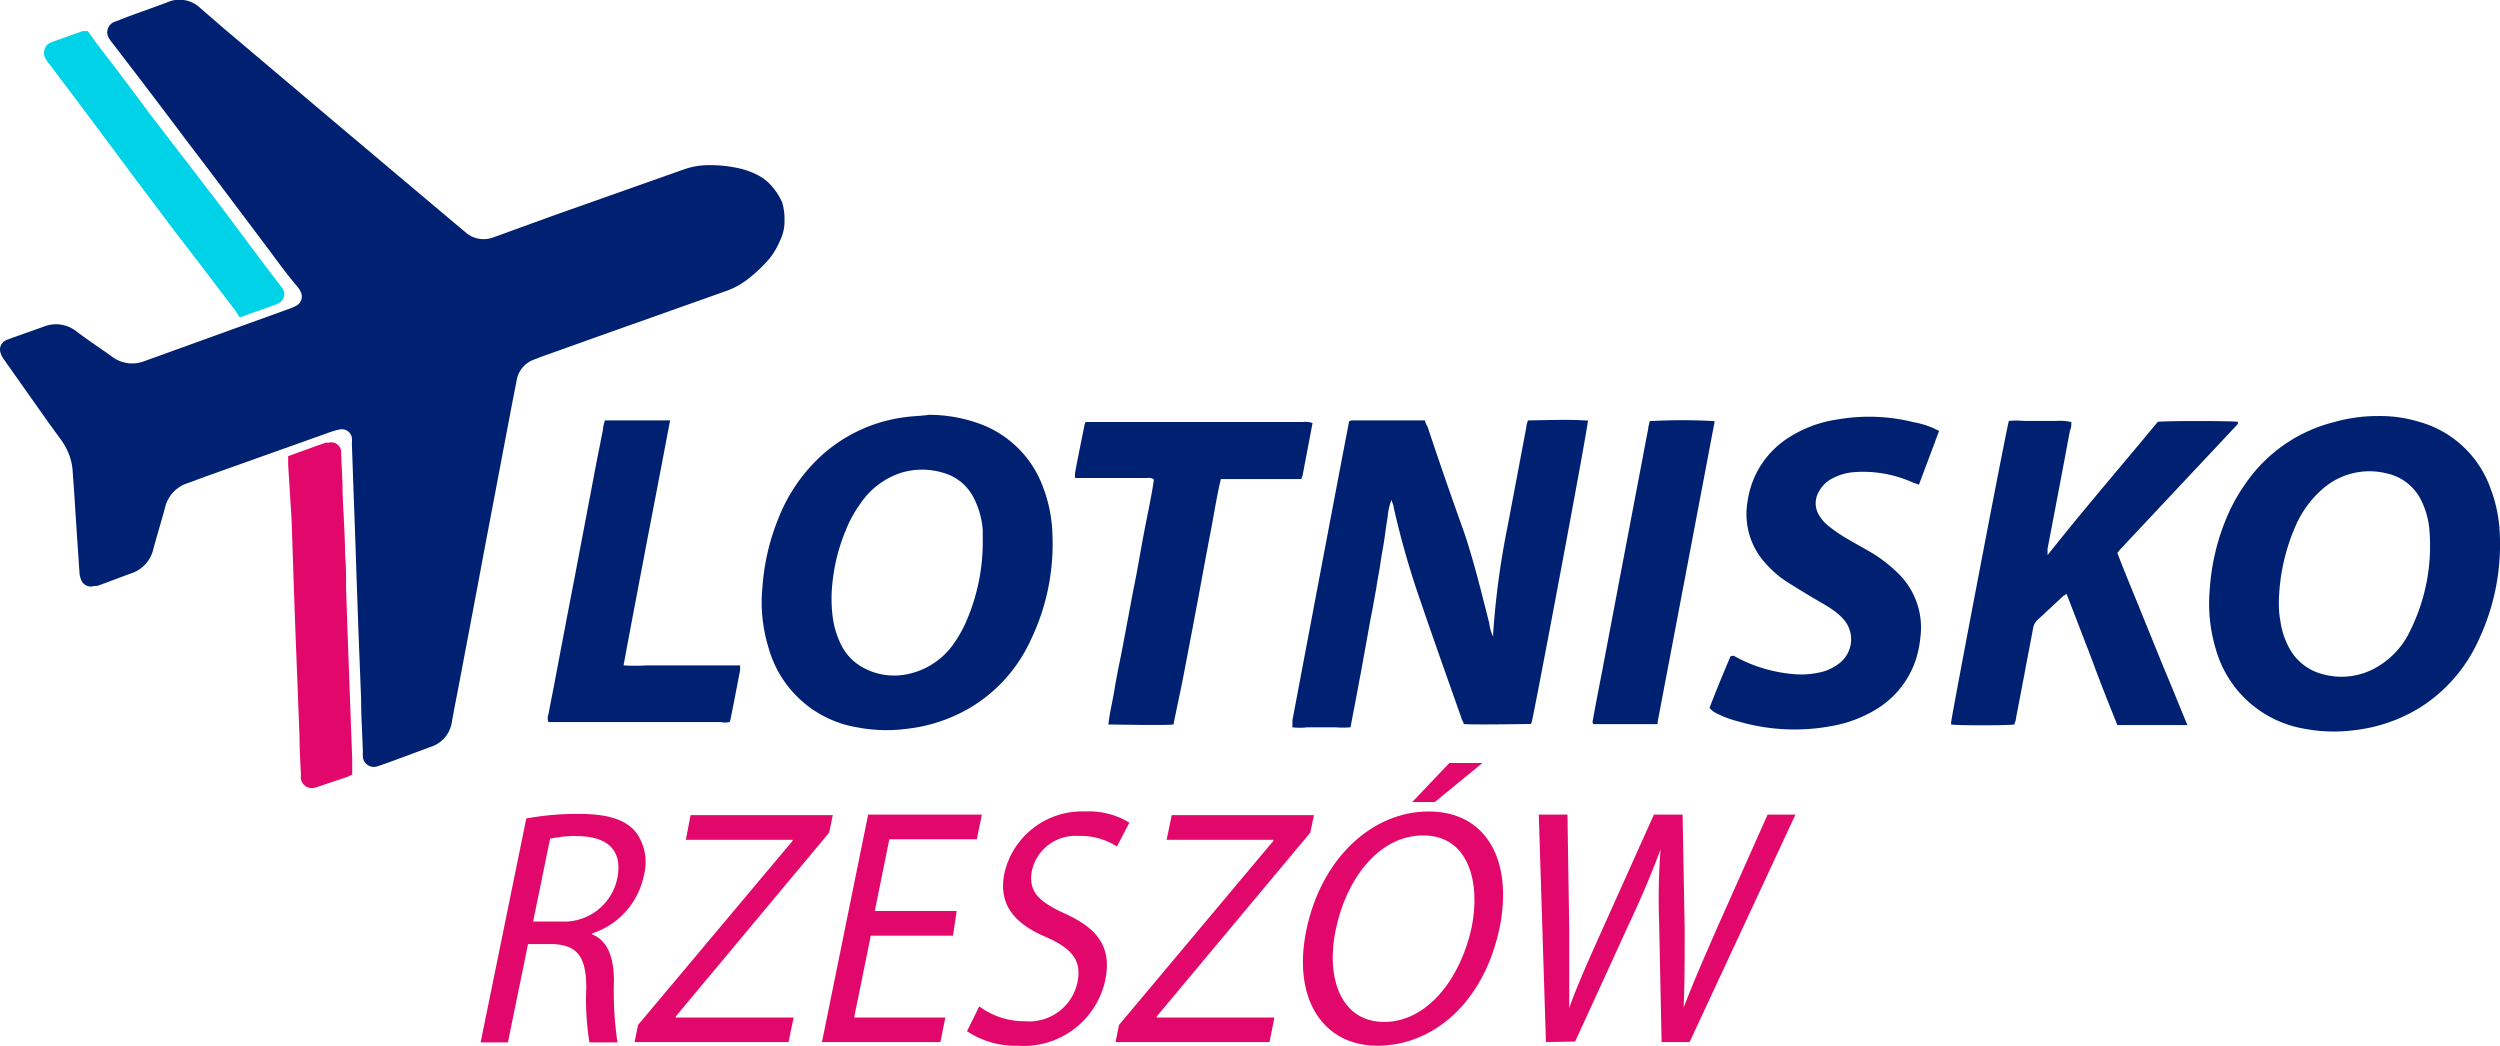
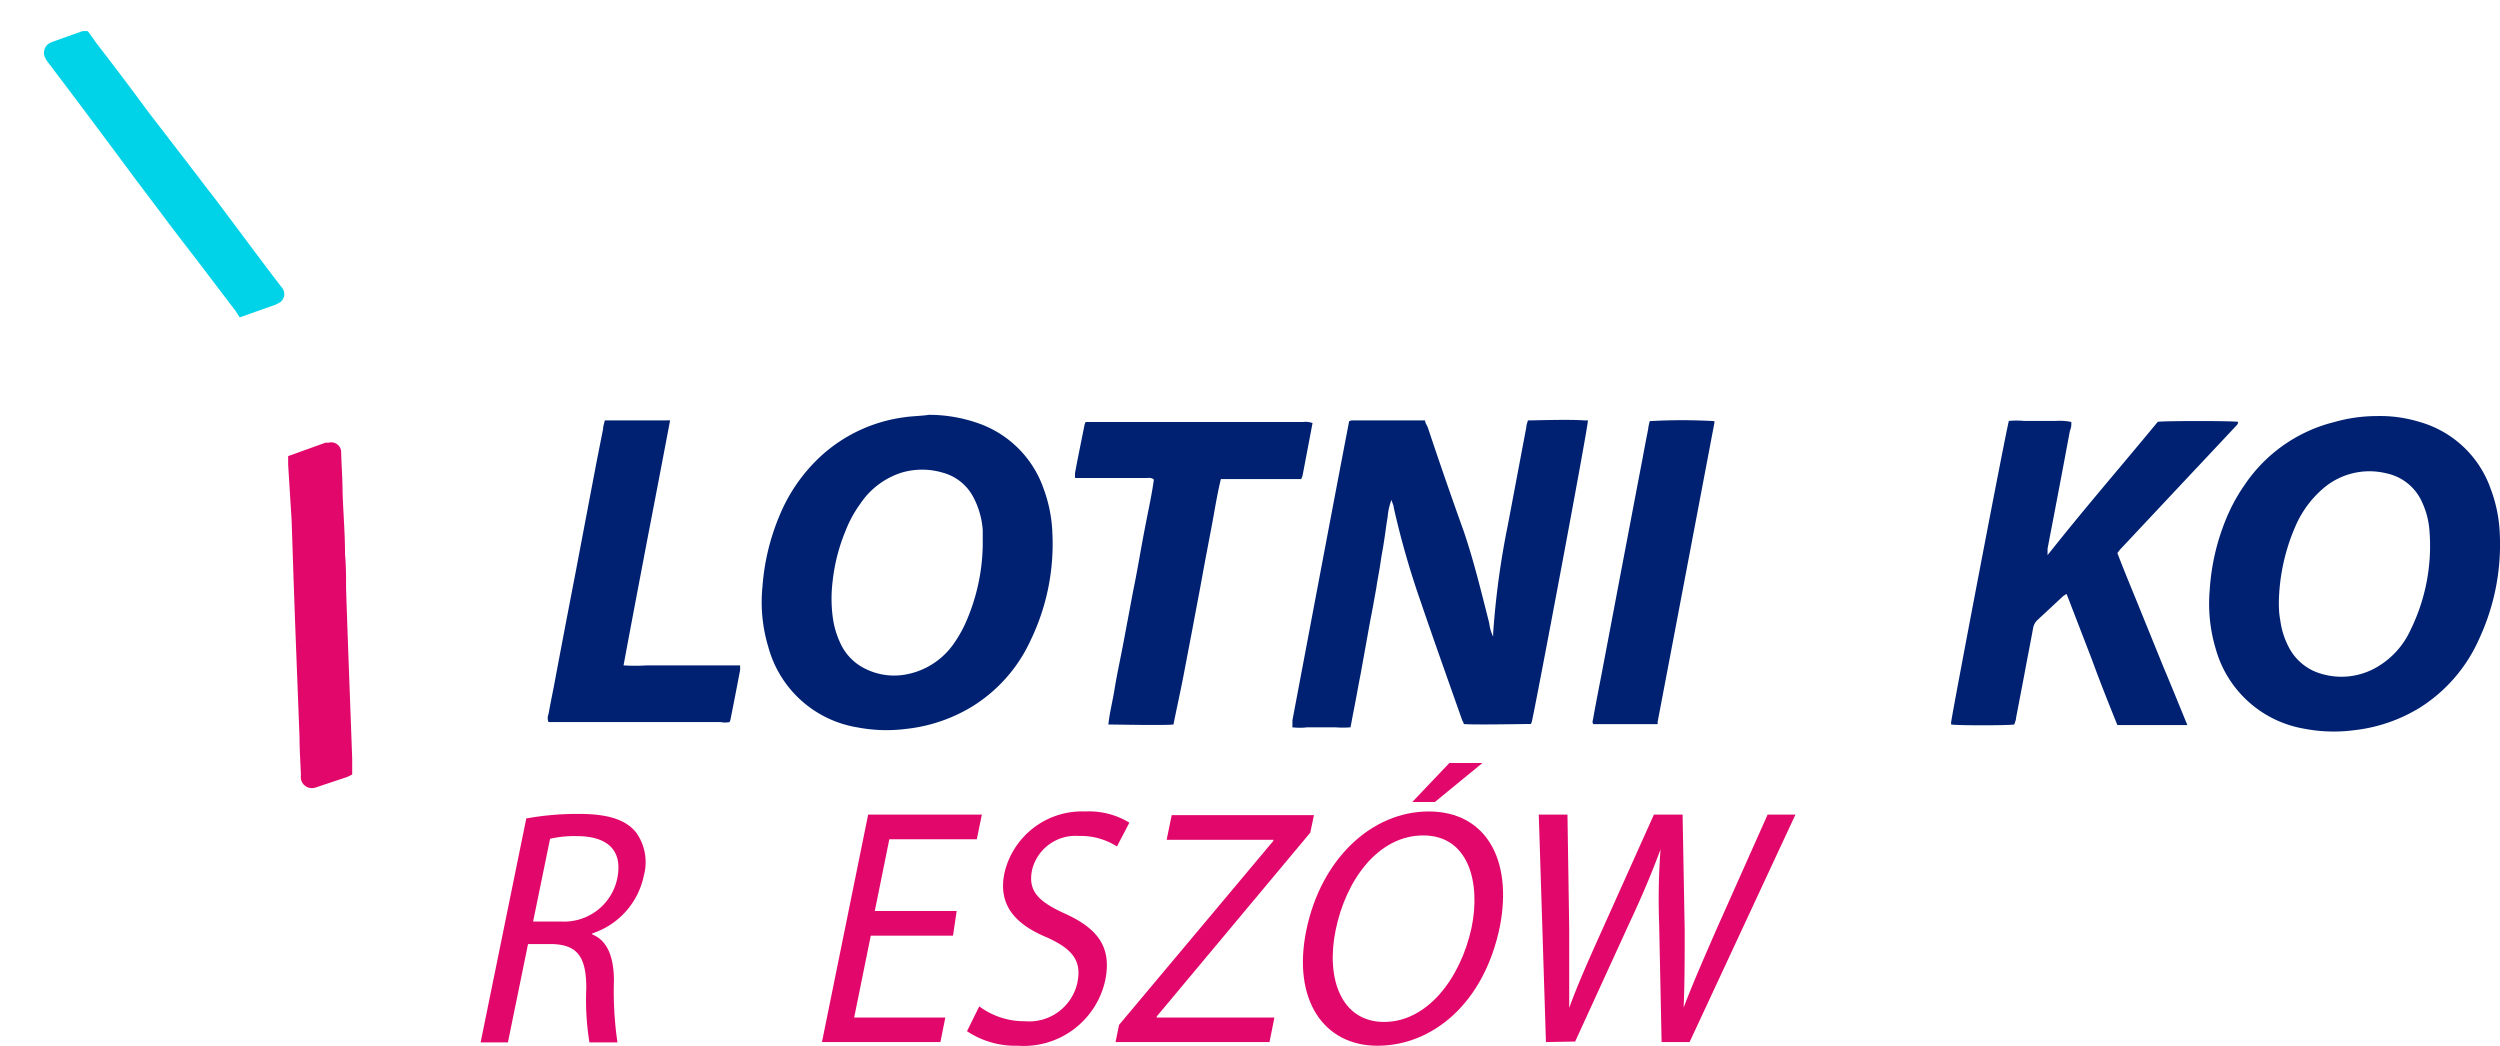
<svg xmlns="http://www.w3.org/2000/svg" id="Warstwa_1" data-name="Warstwa 1" viewBox="0 0 142.89 59.77">
  <defs>
    <style>.cls-1{fill:#002172;}.cls-2{fill:#e2076a;}.cls-3{fill:#00d2e8;}</style>
  </defs>
  <title>lotnisko_rzeszow</title>
  <path class="cls-1" d="M77.64,24.3a.43.43,0,0,1,.15-.05c1.35,0,2.7,0,4,0l.19,0c0,.14.11.27.16.41q1,3,2.06,5.95c.58,1.71,1,3.47,1.45,5.23a2.32,2.32,0,0,0,.22.76.39.39,0,0,0,0-.14,47.24,47.24,0,0,1,.85-6.27l1.05-5.56c0-.13.06-.26.09-.38.36,0,2.44-.07,3.22,0l.21,0c0,.43-2.9,15.84-3.2,17.19a.76.76,0,0,1-.06.16c-.37,0-3.42.06-3.84,0,0-.09-.08-.18-.11-.28-.8-2.27-1.61-4.54-2.39-6.83a48.44,48.44,0,0,1-1.5-5.26c0-.13-.08-.25-.13-.44a3.62,3.62,0,0,0-.22,1c-.06.33-.1.65-.15,1s-.1.68-.16,1-.1.65-.16,1-.12.64-.17,1l-.18,1c-.06.34-.13.68-.19,1l-.18,1-.18,1-.18,1c-.07.34-.13.68-.19,1s-.12.65-.19,1-.12.64-.19,1a5,5,0,0,1-.86,0H75.25a3.46,3.46,0,0,1-.85,0,.68.68,0,0,1,0-.14l0-.26C75.5,35.58,76.56,29.93,77.64,24.3Z" transform="translate(-0.53 -0.22)" />
  <path class="cls-1" d="M53.63,23.93a8.47,8.47,0,0,1,3,.55,6.07,6.07,0,0,1,3.53,3.62,8.18,8.18,0,0,1,.52,2.59,12.67,12.67,0,0,1-1.25,6.14A8.71,8.71,0,0,1,56,40.66a9.16,9.16,0,0,1-3.67,1.22,8.89,8.89,0,0,1-2.82-.09,6.33,6.33,0,0,1-5.06-4.57,8.84,8.84,0,0,1-.34-3.47,12.85,12.85,0,0,1,.95-4,9.6,9.6,0,0,1,2.41-3.48,8.75,8.75,0,0,1,4.74-2.2C52.67,24,53.15,24,53.63,23.93Zm3.07,7.42c0-.25,0-.53,0-.82a4.73,4.73,0,0,0-.53-1.88,2.79,2.79,0,0,0-1.74-1.41,4.14,4.14,0,0,0-2.39,0A4.47,4.47,0,0,0,49.71,29a6.92,6.92,0,0,0-.86,1.58,10.46,10.46,0,0,0-.73,2.86,8.12,8.12,0,0,0,0,2A5,5,0,0,0,48.57,37,3,3,0,0,0,50,38.45a3.68,3.68,0,0,0,2.19.34A4.27,4.27,0,0,0,55.05,37a7.36,7.36,0,0,0,.63-1.09A11.38,11.38,0,0,0,56.7,31.35Z" transform="translate(-0.53 -0.22)" />
  <path class="cls-1" d="M136.39,24a7.66,7.66,0,0,1,2.41.33,6.05,6.05,0,0,1,4.08,3.81,8.21,8.21,0,0,1,.53,2.63,12.79,12.79,0,0,1-1.17,5.94,8.89,8.89,0,0,1-3.47,4,9.13,9.13,0,0,1-3.72,1.25,8.9,8.9,0,0,1-2.82-.09,6.36,6.36,0,0,1-5.06-4.57,9,9,0,0,1-.34-3.38,12.68,12.68,0,0,1,.89-3.93,10.12,10.12,0,0,1,1.1-2.05,8.71,8.71,0,0,1,5.14-3.6A8.94,8.94,0,0,1,136.39,24Zm-5.61,10.66c0,.21,0,.59.08,1a4.54,4.54,0,0,0,.52,1.61,3,3,0,0,0,1.86,1.47,4,4,0,0,0,3.16-.4,4.71,4.71,0,0,0,1.9-2.1,10.89,10.89,0,0,0,1.09-5.67,4.67,4.67,0,0,0-.42-1.64,2.87,2.87,0,0,0-2.06-1.66,4.05,4.05,0,0,0-3.61.88,5.93,5.93,0,0,0-1.56,2.12A11.36,11.36,0,0,0,130.78,34.62Z" transform="translate(-0.53 -0.22)" />
  <path class="cls-1" d="M125.55,41.66h-4c-.5-1.24-1-2.49-1.45-3.73l-1.45-3.76a1.14,1.14,0,0,0-.23.15l-1.45,1.35a.83.83,0,0,0-.23.42c-.16.89-.34,1.77-.5,2.65l-.48,2.51c0,.13-.07.26-.1.38-.42.06-3.25.06-3.61,0a.61.61,0,0,1,0-.13c0-.23,3.17-16.86,3.3-17.22a4.2,4.2,0,0,1,.87,0H118a3.26,3.26,0,0,1,.92.06c0,.17,0,.33-.08.49q-.63,3.38-1.28,6.75c0,.09,0,.19,0,.37,2.08-2.63,4.23-5.11,6.3-7.62.39-.06,4.2-.06,4.59,0,0,.13-.07.19-.14.26l-3.07,3.27-3.48,3.71c-.07.07-.13.16-.21.26.42,1.1.88,2.19,1.32,3.28l1.32,3.25C124.63,39.4,125.07,40.49,125.55,41.66Z" transform="translate(-0.53 -0.22)" />
-   <path class="cls-1" d="M111.36,24.85c-.37,1-.75,2-1.15,3.07l-.3-.1a6.93,6.93,0,0,0-3.32-.62,3.16,3.16,0,0,0-1.34.37,1.76,1.76,0,0,0-.73.7,1.32,1.32,0,0,0,.06,1.52,2.16,2.16,0,0,0,.46.49,7.38,7.38,0,0,0,.88.62c.41.25.83.48,1.25.72a8.2,8.2,0,0,1,1.9,1.42,4.32,4.32,0,0,1,1.22,3.62,6.09,6.09,0,0,1-.26,1.27,5.25,5.25,0,0,1-2.21,2.8,7.36,7.36,0,0,1-2.67,1,11.48,11.48,0,0,1-5.21-.26A6,6,0,0,1,98.66,41a1.12,1.12,0,0,1-.42-.32c.38-1,.8-2,1.19-2.93a.23.23,0,0,1,.28,0,8.41,8.41,0,0,0,3.34,1,4.87,4.87,0,0,0,1.7-.15,2.72,2.72,0,0,0,.91-.47,1.73,1.73,0,0,0,.27-2.48,3.42,3.42,0,0,0-.67-.59c-.38-.26-.79-.48-1.19-.72s-1-.6-1.49-.92a5.7,5.7,0,0,1-1.08-.94,4.16,4.16,0,0,1-1.09-3.57,5.16,5.16,0,0,1,2.42-3.72,7,7,0,0,1,2.75-1,10.49,10.49,0,0,1,4.32.16A4.87,4.87,0,0,1,111.36,24.85Z" transform="translate(-0.53 -0.22)" />
  <path class="cls-1" d="M67.6,41.63c-.51.06-3.34,0-3.72,0,.07-.67.24-1.32.35-2s.25-1.35.38-2,.25-1.32.38-2,.25-1.36.38-2,.25-1.33.37-2,.25-1.35.38-2,.27-1.32.36-2c-.15-.13-.3-.09-.45-.09H62.3l-.32,0a1.66,1.66,0,0,1,0-.32c.17-.91.36-1.82.54-2.73a1.14,1.14,0,0,1,.06-.15l.29,0H75a1.17,1.17,0,0,1,.55.06l-.57,3a2.05,2.05,0,0,1-.08.2l-.48,0h-3.6l-.51,0c-.23.95-.37,1.89-.55,2.83s-.36,1.88-.53,2.82-.35,1.86-.52,2.78l-.54,2.83C68,39.74,67.79,40.68,67.6,41.63Z" transform="translate(-0.53 -0.22)" />
  <path class="cls-1" d="M35.1,24.25c1.18,0,2.33,0,3.49,0a1.32,1.32,0,0,1,.24,0q-.67,3.53-1.34,7c-.44,2.33-.89,4.67-1.32,7a10,10,0,0,0,1.33,0h4c.43,0,.87,0,1.33,0a2.6,2.6,0,0,1,0,.28c-.18.94-.36,1.88-.55,2.82a.6.6,0,0,1-.05.14,1.31,1.31,0,0,1-.52,0H32.14l-.26,0a.59.59,0,0,1,0-.45c.09-.5.19-1,.29-1.5q.6-3.2,1.22-6.4l1.23-6.48L35,24.74C35,24.6,35.05,24.45,35.1,24.25Z" transform="translate(-0.53 -0.22)" />
  <path class="cls-1" d="M94.82,24.29a32.62,32.62,0,0,1,3.7,0s0,.06,0,.09q-1.62,8.55-3.25,17.12a.22.22,0,0,1,0,.11l0,0H91.78l-.18,0c-.1-.13,0-.27,0-.39.15-.83.31-1.65.47-2.47q.57-3,1.12-5.91c.41-2.14.81-4.27,1.22-6.4.1-.56.21-1.12.32-1.68C94.74,24.63,94.78,24.46,94.82,24.29Z" transform="translate(-0.53 -0.22)" />
  <path class="cls-2" d="M20.37,44.63l.29-.14c0-.32,0-.62,0-.91l-.18-4.9c-.06-1.61-.12-3.23-.17-4.85,0-.64,0-1.28-.06-1.93,0-1.18-.1-2.36-.14-3.54,0-.75-.06-1.5-.08-2.25a.57.57,0,0,0-.71-.59l-.18,0L17,26.29c0,.2,0,.34,0,.49L17.2,30l.12,3.63.09,2.52.24,6.2c0,.72.05,1.44.08,2.15a.86.86,0,0,0,0,.23.63.63,0,0,0,.76.52,1.29,1.29,0,0,0,.26-.08Z" transform="translate(-0.53 -0.22)" />
-   <path class="cls-1" d="M8,33a1.9,1.9,0,0,0,1.29-1.38c.21-.8.46-1.58.67-2.38a1.93,1.93,0,0,1,1.31-1.41l1-.37,7.1-2.53a3.92,3.92,0,0,1,.56-.16.58.58,0,0,1,.71.46,1.1,1.1,0,0,1,0,.31l.09,2.56c.06,1.62.12,3.23.17,4.85l.12,3.41.15,3.82c0,1,.07,2,.1,3a3,3,0,0,0,0,.31.63.63,0,0,0,.83.53l.3-.1c.9-.32,1.8-.66,2.71-1a1.76,1.76,0,0,0,1.25-1.45c.11-.62.23-1.23.35-1.85.5-2.64,1-5.27,1.49-7.9.54-2.83,1.07-5.65,1.61-8.48.08-.43.17-.85.25-1.28a1.52,1.52,0,0,1,1-1.19l.33-.13,3.13-1.12,7.49-2.66a4.38,4.38,0,0,0,1.19-.63A8.55,8.55,0,0,0,44.51,15a4.2,4.2,0,0,0,.59-1,2.52,2.52,0,0,0,.27-1.2,3.44,3.44,0,0,0-.13-1h0a3.51,3.51,0,0,0-.54-.87,2.66,2.66,0,0,0-1-.77,4.47,4.47,0,0,0-1.07-.35,7.77,7.77,0,0,0-1.74-.15,4.3,4.3,0,0,0-1.32.26l-7.49,2.65L29,13.69l-.34.12a1.56,1.56,0,0,1-1.52-.31l-1-.84L19.54,7.1,13.4,1.91,12,.7A1.73,1.73,0,0,0,10.07.36c-.89.34-1.8.64-2.71,1l-.29.11a.64.64,0,0,0-.31.94,2.27,2.27,0,0,0,.18.25L8.73,5C9.49,6,10.25,7,11,8s1.38,1.81,2.06,2.72L16,14.63c.51.69,1,1.36,1.55,2a1.4,1.4,0,0,1,.16.26.59.59,0,0,1-.26.81,3.49,3.49,0,0,1-.53.22L9.81,20.49l-1,.36a1.91,1.91,0,0,1-1.91-.27c-.67-.48-1.36-.93-2-1.42A1.89,1.89,0,0,0,3,18.9l-1.91.68-.17.07a.58.58,0,0,0-.35.76,1.23,1.23,0,0,0,.21.39l2.54,3.6.73,1a3.93,3.93,0,0,1,.45.86,3.41,3.41,0,0,1,.19,1l.09,1.25c.09,1.47.19,2.93.29,4.4a1.27,1.27,0,0,0,.09.43.59.59,0,0,0,.76.37l.17,0Z" transform="translate(-0.53 -0.22)" />
  <path class="cls-3" d="M14.23,18.36l2.06-.73.16-.08a.58.58,0,0,0,.18-.91c-.46-.59-.91-1.19-1.36-1.79L13.14,12c-.38-.51-.78-1-1.17-1.53L9,6.61q-1.47-2-2.95-3.91L5.55,2A2.81,2.81,0,0,0,5.24,2l-1.6.57-.25.1a.64.64,0,0,0-.26.89,1.22,1.22,0,0,0,.12.19l1.3,1.72c1.24,1.65,2.48,3.31,3.73,5l1.51,2c.74,1,1.47,1.93,2.21,2.9L14,18Z" transform="translate(-0.53 -0.22)" />
  <path class="cls-2" d="M30.61,47a16.26,16.26,0,0,1,3-.26c1.66,0,2.67.32,3.27,1.05a2.91,2.91,0,0,1,.45,2.47,4.41,4.41,0,0,1-2.95,3.31v.06c.86.34,1.23,1.27,1.24,2.61a20.32,20.32,0,0,0,.2,3.56h-1.6a15.19,15.19,0,0,1-.18-3.1c0-1.78-.5-2.46-1.9-2.52H30.71l-1.15,5.62H28ZM31,52.89h1.6a3.1,3.1,0,0,0,3.21-2.46c.34-1.67-.63-2.41-2.27-2.42a6.25,6.25,0,0,0-1.57.15Z" transform="translate(-0.53 -0.22)" />
-   <path class="cls-2" d="M37,58.8l8.83-10.52v-.06H39.73L40,46.81h8.13l-.21,1L39.15,58.32v.06h6.74l-.29,1.4H36.8Z" transform="translate(-0.53 -0.22)" />
  <path class="cls-2" d="M55,53.7H50.3l-.95,4.68h5.21l-.28,1.4H47.51l2.64-13h6.5l-.29,1.41h-5l-.83,4.1h4.68Z" transform="translate(-0.53 -0.22)" />
  <path class="cls-2" d="M56.5,57.74a4.32,4.32,0,0,0,2.61.85,2.82,2.82,0,0,0,3-2.21c.25-1.22-.25-1.91-1.74-2.58-1.81-.75-2.81-1.85-2.43-3.68a4.55,4.55,0,0,1,4.61-3.52,4.43,4.43,0,0,1,2.53.64l-.71,1.36A3.85,3.85,0,0,0,62.18,48a2.55,2.55,0,0,0-2.66,1.94c-.25,1.21.36,1.81,1.88,2.5,1.87.85,2.69,1.91,2.3,3.81a4.77,4.77,0,0,1-5,3.74,5,5,0,0,1-2.9-.83Z" transform="translate(-0.53 -0.22)" />
  <path class="cls-2" d="M64.49,58.8l8.82-10.52v-.06H67.21l.29-1.41h8.13l-.21,1L66.64,58.32v.06h6.73l-.28,1.4H64.29Z" transform="translate(-0.53 -0.22)" />
  <path class="cls-2" d="M86.26,53.16c-.91,4.47-3.91,6.83-7,6.83s-4.87-2.65-4.07-6.58c.84-4.12,3.76-6.81,7-6.81S87,49.32,86.26,53.16Zm-9.39.22c-.57,2.77.32,5.25,2.77,5.25s4.36-2.45,5-5.39c.53-2.58-.17-5.27-2.76-5.27S77.45,50.53,76.87,53.38Zm8.39-9.55-2.72,2.23H81.25l2.12-2.23Z" transform="translate(-0.53 -0.22)" />
  <path class="cls-2" d="M88.89,59.78l-.41-13h1.64l.1,6.57c0,1.61,0,3.23,0,4.48h0c.46-1.29,1.15-2.83,1.9-4.5l2.94-6.55H96.7l.12,6.59c0,1.53,0,3.07-.06,4.44h0c.54-1.42,1.18-2.87,1.88-4.48l2.92-6.55h1.59l-6.05,13H95.5L95.36,53a37.93,37.93,0,0,1,.08-4.23h0c-.48,1.28-1,2.55-1.79,4.23l-3.09,6.75Z" transform="translate(-0.53 -0.22)" />
</svg>